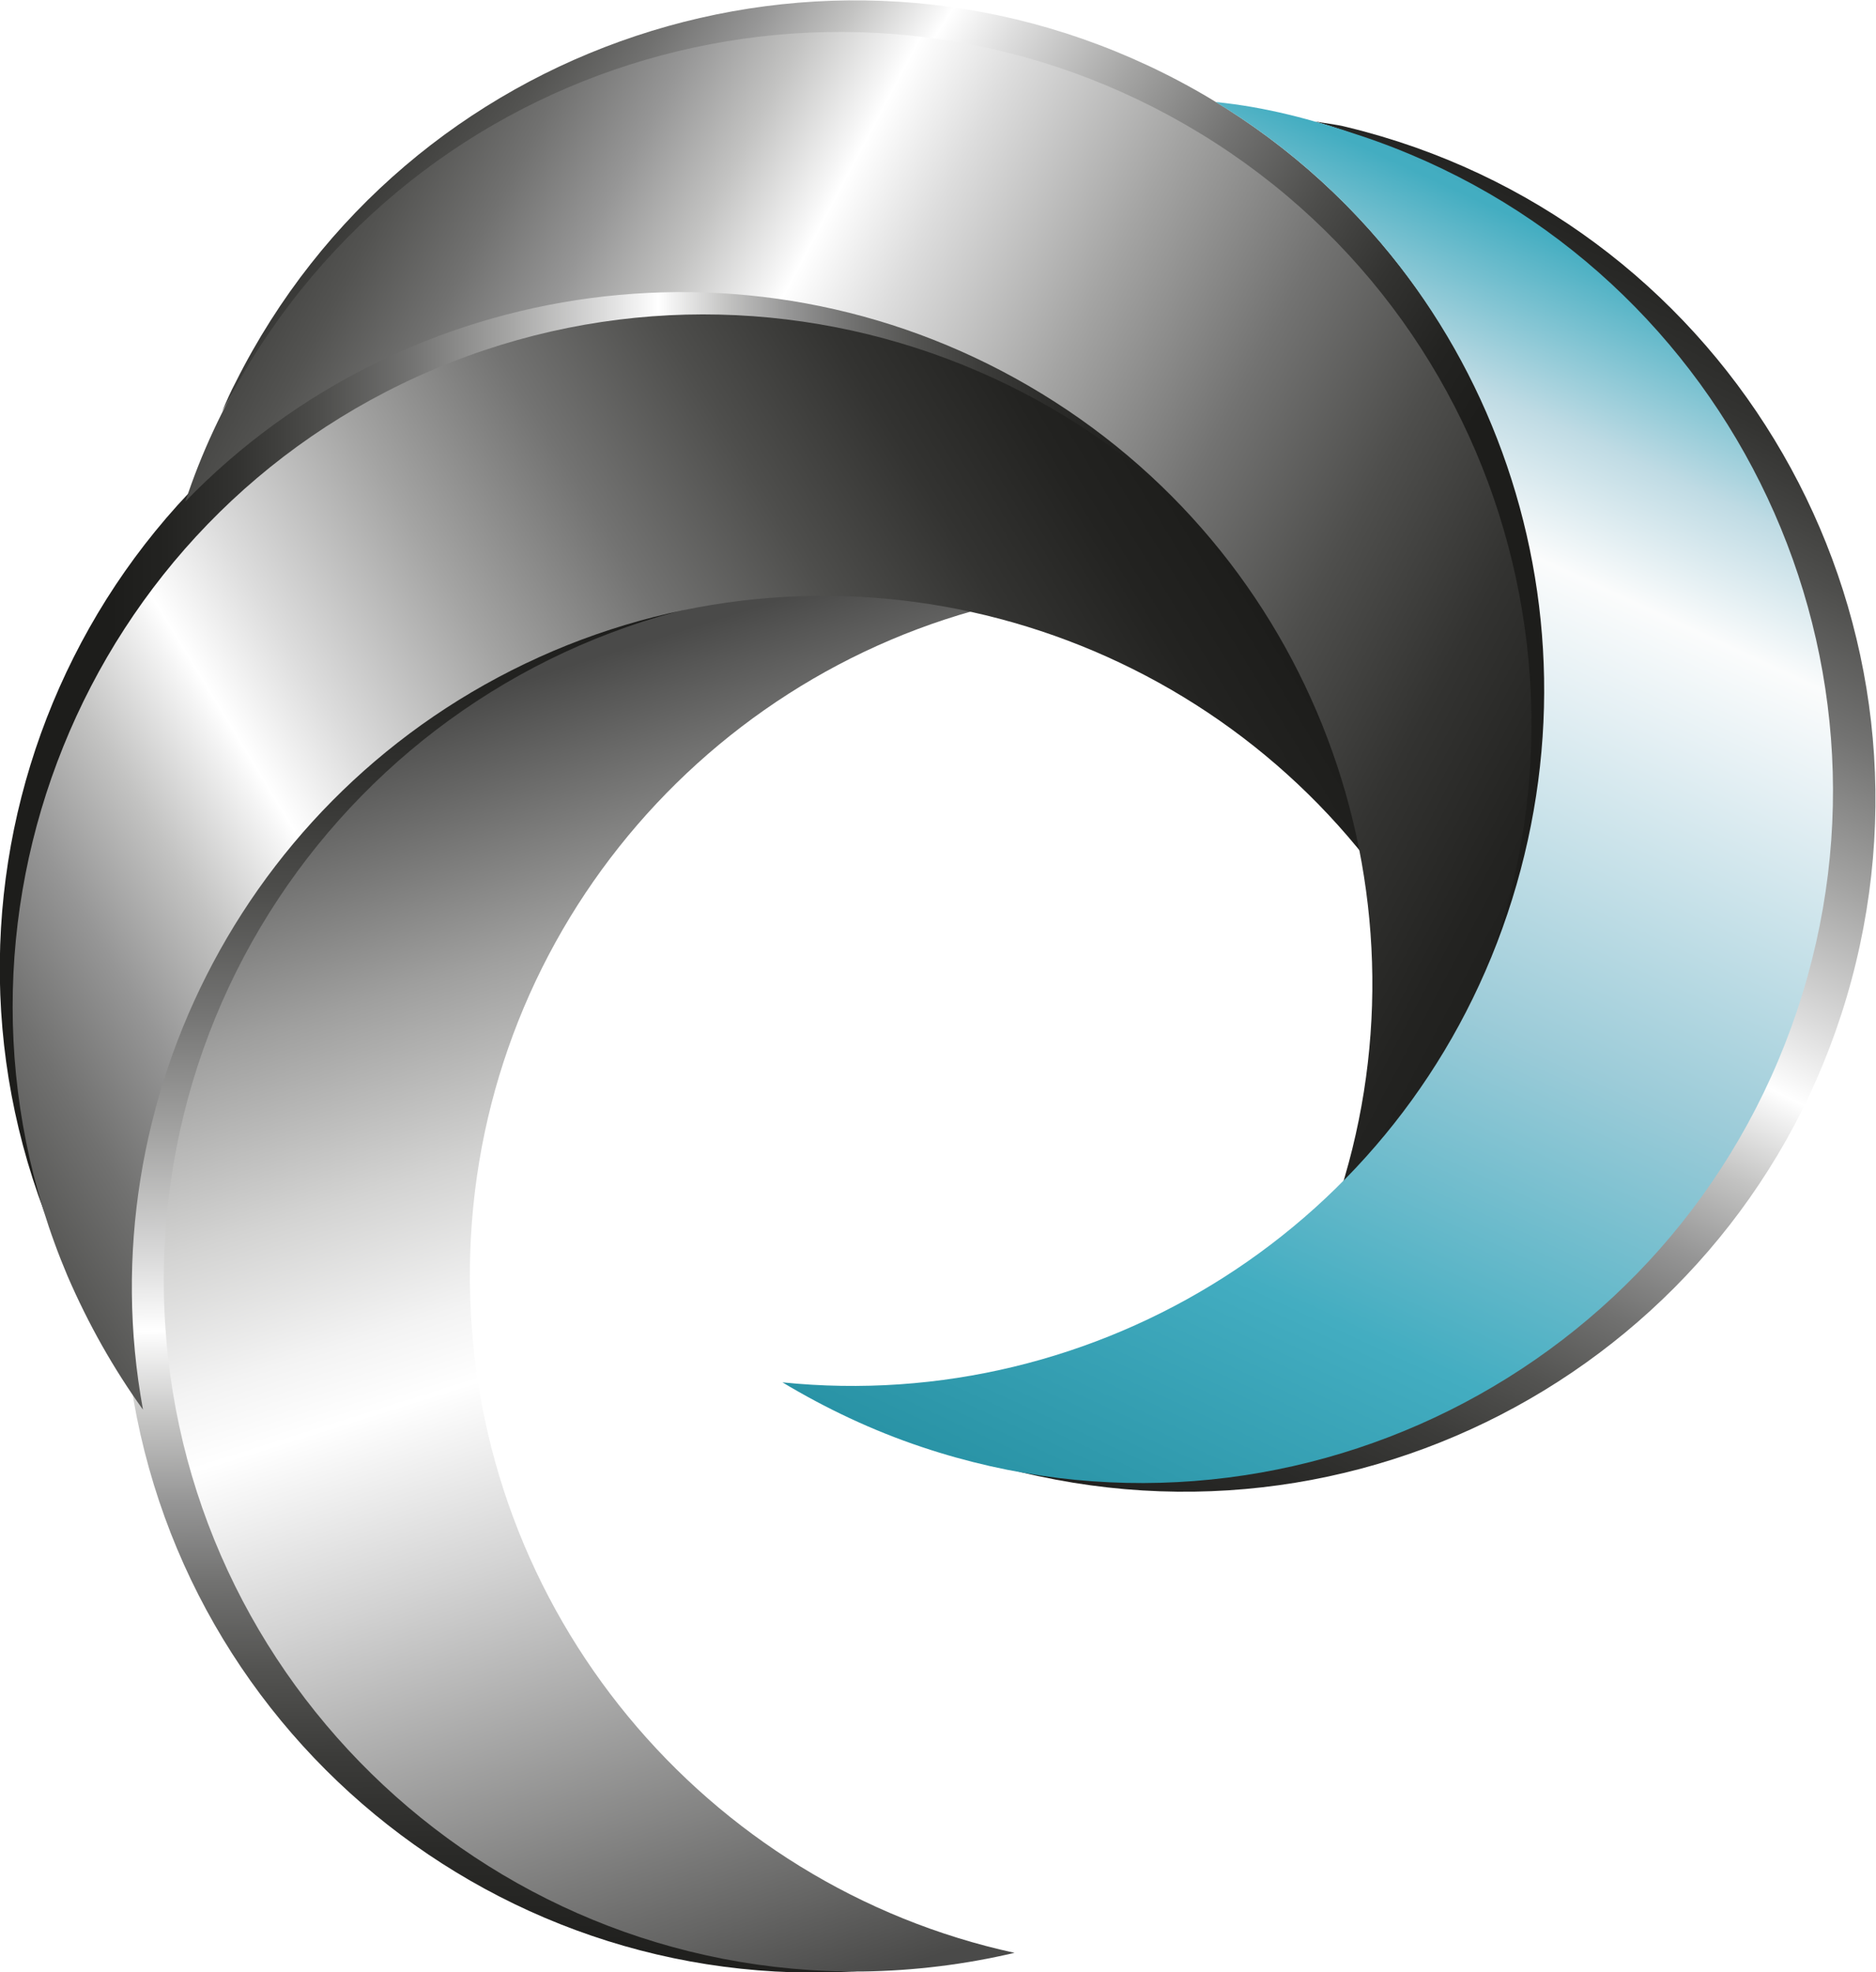
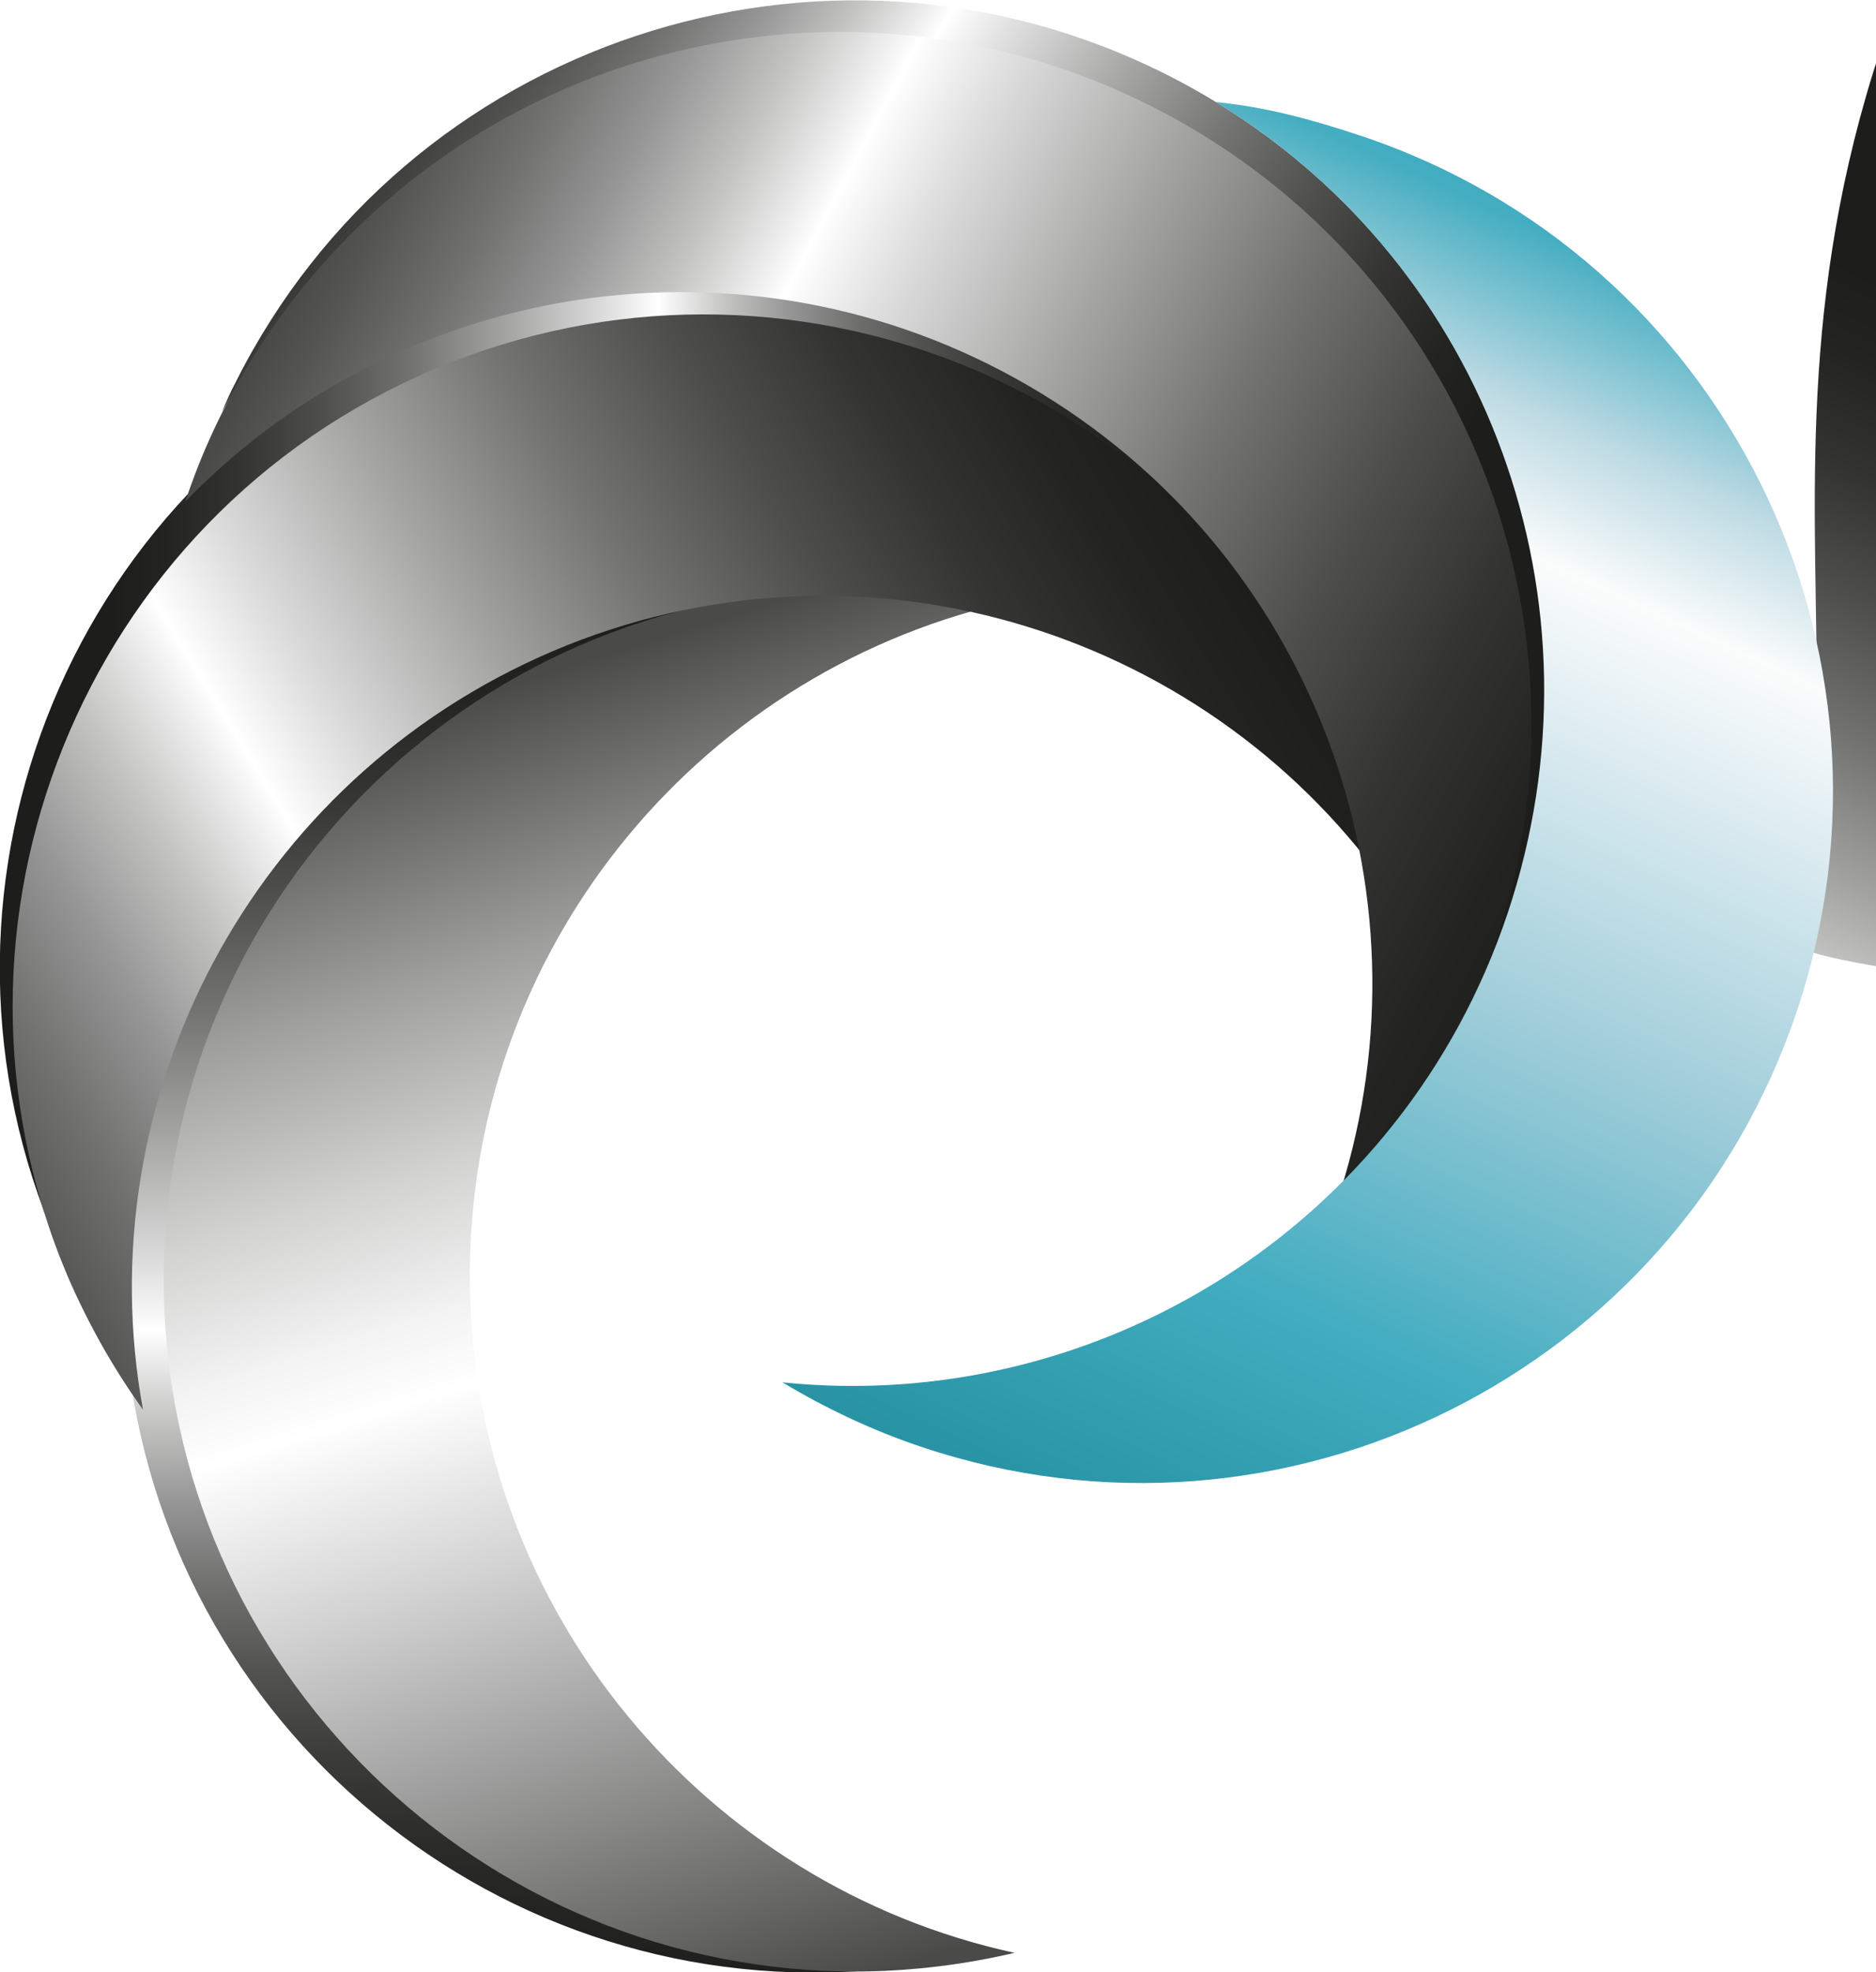
<svg xmlns="http://www.w3.org/2000/svg" xmlns:xlink="http://www.w3.org/1999/xlink" id="Calque_1" x="0px" y="0px" viewBox="0 0 261.1 274.5" style="enable-background:new 0 0 261.1 274.5;" xml:space="preserve">
  <style type="text/css">	.st0{clip-path:url(#SVGID_00000077297551492909605090000000778064554213569696_);}	.st1{filter:url(#Adobe_OpacityMaskFilter);}	.st2{clip-path:url(#SVGID_00000076600300475899918950000014527535339007329719_);}	.st3{clip-path:url(#SVGID_00000019638778985137414840000009312198620783024528_);}			.st4{clip-path:url(#SVGID_00000051352829457216615310000014032719700582394287_);fill:url(#SVGID_00000016760176455089209760000006361529169295061397_);}			.st5{clip-path:url(#SVGID_00000076600300475899918950000014527535339007329719_);mask:url(#XMLID_00000104706386317473017990000013784846323761052326_);fill:url(#XMLID_00000090260400546030732090000016201375647399532208_);}	.st6{fill:url(#XMLID_00000054239698005801473360000001973417833686613670_);}	.st7{clip-path:url(#SVGID_00000065043544403704726020000013992840098043664257_);}	.st8{filter:url(#Adobe_OpacityMaskFilter_00000082343369311279900100000014380546251822989442_);}	.st9{clip-path:url(#SVGID_00000003082309131050234530000015324834329520197808_);}	.st10{clip-path:url(#SVGID_00000005952267453138288530000007119746412155095977_);}			.st11{clip-path:url(#SVGID_00000082328930955440761540000015596413175996360859_);fill:url(#SVGID_00000015340219912556620560000012588888957790797489_);}			.st12{clip-path:url(#SVGID_00000003082309131050234530000015324834329520197808_);mask:url(#XMLID_00000115487734137025245750000006779375433415109792_);fill:url(#XMLID_00000111911604420265665920000002815183385504339123_);}	.st13{fill:url(#XMLID_00000103249594269674272980000001098474688658185896_);}	.st14{clip-path:url(#SVGID_00000010285540371573965510000006191827957148351641_);}	.st15{filter:url(#Adobe_OpacityMaskFilter_00000090288220061818564720000001947953915477615754_);}	.st16{clip-path:url(#SVGID_00000049915875933474590530000001117021197885790602_);}	.st17{clip-path:url(#SVGID_00000117655796183704152730000014348722371835308437_);}			.st18{clip-path:url(#SVGID_00000006696481660996320040000007461902900826282675_);fill:url(#SVGID_00000011002399583238752540000012506345327884423865_);}			.st19{clip-path:url(#SVGID_00000049915875933474590530000001117021197885790602_);mask:url(#XMLID_00000173862601793639861150000018319754642506673082_);fill:url(#XMLID_00000163067210695632415020000007557801911396353427_);}	.st20{fill:url(#XMLID_00000024682406949241993510000004883572881444105899_);}	.st21{clip-path:url(#SVGID_00000143597674171159536160000013752799956529644959_);}	.st22{filter:url(#Adobe_OpacityMaskFilter_00000078753578225662849310000008118113933277495453_);}	.st23{clip-path:url(#SVGID_00000008146300311128972020000009715876160758531727_);}	.st24{clip-path:url(#SVGID_00000154392538683197720790000016684553396194277276_);}			.st25{clip-path:url(#SVGID_00000029745047194417921970000011047517192711447445_);fill:url(#SVGID_00000157266991531920781630000002665516371829669277_);}			.st26{clip-path:url(#SVGID_00000008146300311128972020000009715876160758531727_);mask:url(#XMLID_00000023247909898371430900000013199033054984598662_);fill:url(#XMLID_00000099622641940444899670000011336064724940172712_);}	.st27{fill:url(#XMLID_00000062152056294395613340000010399477573367714731_);}	.st28{clip-path:url(#SVGID_00000043446240788545089170000014400318962306697397_);}	.st29{filter:url(#Adobe_OpacityMaskFilter_00000085963549661694705990000009459094197496191146_);}	.st30{clip-path:url(#SVGID_00000173123393103021557280000016621458657946589347_);}	.st31{clip-path:url(#SVGID_00000057845597001659272460000014329591721576614282_);}			.st32{clip-path:url(#SVGID_00000054963921187146911760000002164426188330209717_);fill:url(#SVGID_00000152262146019150587480000013772149000695833781_);}			.st33{clip-path:url(#SVGID_00000173123393103021557280000016621458657946589347_);mask:url(#XMLID_00000167365563696244016440000006169988509244478115_);fill:url(#XMLID_00000050657757735689475950000011905975877286222722_);}	.st34{fill:url(#XMLID_00000162316002235231234210000005381160652963312051_);}	.st35{clip-path:url(#SVGID_00000164486615855787475710000017340856586025222563_);}	.st36{filter:url(#Adobe_OpacityMaskFilter_00000093170059592774304920000000086572014672581039_);}	.st37{clip-path:url(#SVGID_00000143596346351366349980000000063181031501347998_);}	.st38{clip-path:url(#SVGID_00000045592770354955473040000018081073367699786904_);}			.st39{clip-path:url(#SVGID_00000165232862004004505010000004783324661073503636_);fill:url(#SVGID_00000046304049265626860580000005974050820597642907_);}			.st40{clip-path:url(#SVGID_00000143596346351366349980000000063181031501347998_);mask:url(#XMLID_00000132083139126360391590000002750286660113472944_);fill:url(#XMLID_00000109007831760480637820000001297448381310728844_);}	.st41{fill:url(#XMLID_00000094615322209522138300000006376948162885456001_);}	.st42{clip-path:url(#SVGID_00000044147179738423779890000011919343584999571637_);}	.st43{filter:url(#Adobe_OpacityMaskFilter_00000145033046113037513450000000747044398725229711_);}	.st44{clip-path:url(#SVGID_00000172406119136230645780000017050213208623082656_);}	.st45{clip-path:url(#SVGID_00000074441411121128487720000001967730330907699072_);}			.st46{clip-path:url(#SVGID_00000138562468985144876150000014748483673514129804_);fill:url(#SVGID_00000168115819349910484930000008471028762895852200_);}			.st47{clip-path:url(#SVGID_00000172406119136230645780000017050213208623082656_);mask:url(#XMLID_00000088844416396739422580000005178736158850271656_);fill:url(#XMLID_00000139986898337742627090000004902642509476473007_);}	.st48{fill:url(#XMLID_00000105401280306107839520000005621431895056122541_);}	.st49{clip-path:url(#SVGID_00000017499736748136796980000002480708835258510757_);}	.st50{filter:url(#Adobe_OpacityMaskFilter_00000167379361664458121860000009585247713176553859_);}	.st51{clip-path:url(#SVGID_00000170257973198816088900000001610853594274342294_);}	.st52{clip-path:url(#SVGID_00000123422305323396335410000003937632831127636107_);}			.st53{clip-path:url(#SVGID_00000065760532454250091570000005281732521056583836_);fill:url(#SVGID_00000102530357766312016380000010269342862044354750_);}			.st54{clip-path:url(#SVGID_00000170257973198816088900000001610853594274342294_);mask:url(#XMLID_00000062871539399899537940000006014326866253073311_);fill:url(#XMLID_00000054227058217868836660000012168271259379687859_);}	.st55{fill:url(#XMLID_00000137834570111971435930000001754730736990151587_);}</style>
  <g>
    <g id="XMLID_00000006669110234862798140000018193550181321737864_">
      <g>
        <defs>
          <polygon id="SVGID_1_" points="1,1 2,1 1,2     " />
        </defs>
        <defs>
          <polygon id="SVGID_00000138559014998147197590000012971081034811872183_" points="-1,-1 -2,-1 -1,-2     " />
        </defs>
        <clipPath id="SVGID_00000049904147138384462740000003341520109103252902_">
          <use xlink:href="#SVGID_1_" style="overflow:visible;" />
        </clipPath>
        <clipPath id="SVGID_00000058572437272458275340000008927066299009255064_" style="clip-path:url(#SVGID_00000049904147138384462740000003341520109103252902_);">
          <use xlink:href="#SVGID_00000138559014998147197590000012971081034811872183_" style="overflow:visible;" />
        </clipPath>
        <defs>
          <filter id="Adobe_OpacityMaskFilter" filterUnits="userSpaceOnUse" x="17.1" y="82.2" width="110" height="192.4">									</filter>
        </defs>
        <mask maskUnits="userSpaceOnUse" x="17.1" y="82.2" width="110" height="192.4" id="XMLID_00000067951456820314202780000000182848158285465528_">
          <g class="st1">
            <g>
              <defs>
-                 <polygon id="SVGID_00000142172795921505527780000012008703273424185244_" points="1,1 2,1 1,2        " />
-               </defs>
+                 </defs>
              <defs>
                <polygon id="SVGID_00000090277089872321035980000009665793263942254496_" points="-1,-1 -2,-1 -1,-2        " />
              </defs>
              <clipPath id="SVGID_00000048501434715408379600000011512824963495067288_" style="clip-path:url(#SVGID_00000058572437272458275340000008927066299009255064_);">
                <use xlink:href="#SVGID_00000142172795921505527780000012008703273424185244_" style="overflow:visible;" />
              </clipPath>
              <clipPath id="SVGID_00000067226463053544987790000016986148644543584442_" style="clip-path:url(#SVGID_00000048501434715408379600000011512824963495067288_);">
                <use xlink:href="#SVGID_00000090277089872321035980000009665793263942254496_" style="overflow:visible;" />
              </clipPath>
              <linearGradient id="SVGID_00000071551009428755082110000011320823585968215170_" gradientUnits="userSpaceOnUse" x1="70.823" y1="210.899" x2="72.76" y2="-28.581" gradientTransform="matrix(1 0 0 -1 0 276)">
                <stop offset="8.685680e-02" style="stop-color:#FFFFFF" />
                <stop offset="0.5" style="stop-color:#FFFFFF" />
                <stop offset="0.605" style="stop-color:#F3F3F3" />
                <stop offset="0.753" style="stop-color:#E9E9E9" />
                <stop offset="0.937" style="stop-color:#E6E6E6" />
              </linearGradient>
              <path style="clip-path:url(#SVGID_00000067226463053544987790000016986148644543584442_);fill:url(#SVGID_00000071551009428755082110000011320823585968215170_);" d="       M26.7,186.6c-4.9-51.4,31.5-97.2,82-104.4c-1.5,0.1-3,0.2-4.5,0.3c-52.9,5.1-91.7,52.1-86.6,105s52.1,91.7,105,86.6       c1.5-0.1,3-0.3,4.5-0.5C76.1,276,31.6,238,26.7,186.6z" />
            </g>
          </g>
        </mask>
        <linearGradient id="XMLID_00000168821560192386605440000012904027202156129934_" gradientUnits="userSpaceOnUse" x1="70.823" y1="210.899" x2="72.76" y2="-28.581" gradientTransform="matrix(1 0 0 -1 0 276)">
          <stop offset="8.685680e-02" style="stop-color:#FFFFFF" />
          <stop offset="0.5" style="stop-color:#FFFFFF" />
          <stop offset="0.605" style="stop-color:#F3F3F3" />
          <stop offset="0.753" style="stop-color:#E9E9E9" />
          <stop offset="0.937" style="stop-color:#E6E6E6" />
        </linearGradient>
        <path id="XMLID_00000032612064641345383180000004048868212967986833_" style="clip-path:url(#SVGID_00000058572437272458275340000008927066299009255064_);mask:url(#XMLID_00000067951456820314202780000000182848158285465528_);fill:url(#XMLID_00000168821560192386605440000012904027202156129934_);" d="    M26.7,186.6c-4.9-51.4,31.5-97.2,82-104.4c-1.5,0.1-3,0.2-4.5,0.3c-52.9,5.1-91.7,52.1-86.6,105s52.1,91.7,105,86.6    c1.5-0.1,3-0.3,4.5-0.5C76.1,276,31.6,238,26.7,186.6z" />
      </g>
    </g>
    <linearGradient id="XMLID_00000077317277119740644560000015904132133230608789_" gradientUnits="userSpaceOnUse" x1="70.823" y1="210.899" x2="72.76" y2="-28.581" gradientTransform="matrix(1 0 0 -1 0 276)">
      <stop offset="8.685680e-02" style="stop-color:#1D1D1B" />
      <stop offset="0.129" style="stop-color:#232321" />
      <stop offset="0.184" style="stop-color:#333331" />
      <stop offset="0.246" style="stop-color:#4E4E4C" />
      <stop offset="0.314" style="stop-color:#737372" />
      <stop offset="0.386" style="stop-color:#A4A4A3" />
      <stop offset="0.461" style="stop-color:#DDDDDD" />
      <stop offset="0.5" style="stop-color:#FFFFFF" />
      <stop offset="0.508" style="stop-color:#F5F5F5" />
      <stop offset="0.553" style="stop-color:#C3C3C2" />
      <stop offset="0.599" style="stop-color:#969696" />
      <stop offset="0.647" style="stop-color:#717170" />
      <stop offset="0.697" style="stop-color:#535351" />
      <stop offset="0.749" style="stop-color:#3B3B39" />
      <stop offset="0.803" style="stop-color:#2A2A28" />
      <stop offset="0.863" style="stop-color:#20201E" />
      <stop offset="0.937" style="stop-color:#1D1D1B" />
    </linearGradient>
    <path id="XMLID_460_" style="fill:url(#XMLID_00000077317277119740644560000015904132133230608789_);" d="M26.7,186.6  c-4.9-51.4,31.5-97.2,82-104.4c-1.5,0.1-3,0.2-4.5,0.3c-52.9,5.1-91.7,52.1-86.6,105s52.1,91.7,105,86.6c1.5-0.1,3-0.3,4.5-0.5  C76.1,276,31.6,238,26.7,186.6z" />
    <g id="XMLID_00000006684677830464005590000013178854082409635508_">
      <g>
        <defs>
          <polygon id="SVGID_00000019677875381018768260000017656003177448344972_" points="1,1 2,1 1,2     " />
        </defs>
        <defs>
          <polygon id="SVGID_00000140717000200427329340000016551991840251448993_" points="-1,-1 -2,-1 -1,-2     " />
        </defs>
        <clipPath id="SVGID_00000106149518194306497390000014955290660938370715_">
          <use xlink:href="#SVGID_00000019677875381018768260000017656003177448344972_" style="overflow:visible;" />
        </clipPath>
        <clipPath id="SVGID_00000000938922839454902060000012482762619026384772_" style="clip-path:url(#SVGID_00000106149518194306497390000014955290660938370715_);">
          <use xlink:href="#SVGID_00000140717000200427329340000016551991840251448993_" style="overflow:visible;" />
        </clipPath>
        <defs>
          <filter id="Adobe_OpacityMaskFilter_00000163763289834017546390000013239152505109834376_" filterUnits="userSpaceOnUse" x="22.8" y="81.9" width="118.4" height="192.5">									</filter>
        </defs>
        <mask maskUnits="userSpaceOnUse" x="22.8" y="81.9" width="118.4" height="192.5" id="XMLID_00000163061982277172892190000017911215035628182917_">
          <g style="filter:url(#Adobe_OpacityMaskFilter_00000163763289834017546390000013239152505109834376_);">
            <g>
              <defs>
                <polygon id="SVGID_00000111881387894981133410000013641848380975709370_" points="1,1 2,1 1,2        " />
              </defs>
              <defs>
                <polygon id="SVGID_00000118354676739231684250000007954025840603700401_" points="-1,-1 -2,-1 -1,-2        " />
              </defs>
              <clipPath id="SVGID_00000078737111142788322500000016666440525000418229_" style="clip-path:url(#SVGID_00000000938922839454902060000012482762619026384772_);">
                <use xlink:href="#SVGID_00000111881387894981133410000013641848380975709370_" style="overflow:visible;" />
              </clipPath>
              <clipPath id="SVGID_00000147939599620092974660000011175309206877415820_" style="clip-path:url(#SVGID_00000078737111142788322500000016666440525000418229_);">
                <use xlink:href="#SVGID_00000118354676739231684250000007954025840603700401_" style="overflow:visible;" />
              </clipPath>
              <linearGradient id="SVGID_00000017496087771052477870000016498856479909928101_" gradientUnits="userSpaceOnUse" x1="62.232" y1="197.283" x2="128.125" y2="-11.609" gradientTransform="matrix(1 0 0 -1 0 276)">
                <stop offset="8.374380e-02" style="stop-color:#FFFFFF" />
                <stop offset="0.5" style="stop-color:#FFFFFF" />
                <stop offset="0.936" style="stop-color:#E6E6E6" />
              </linearGradient>
              <path style="clip-path:url(#SVGID_00000147939599620092974660000011175309206877415820_);fill:url(#SVGID_00000017496087771052477870000016498856479909928101_);" d="       M65.4,178.6c-0.5-45.9,31.2-84.5,74-94.6c-6.9-1.5-14-2.2-21.3-2.1c-53.2,0.5-95.8,44.1-95.3,97.2s44.1,95.8,97.2,95.3       c7.3-0.1,14.4-1,21.2-2.6C98.4,262.5,65.9,224.5,65.4,178.6z" />
            </g>
          </g>
        </mask>
        <linearGradient id="XMLID_00000067212453618509409480000011164889416255320449_" gradientUnits="userSpaceOnUse" x1="62.232" y1="197.283" x2="128.125" y2="-11.609" gradientTransform="matrix(1 0 0 -1 0 276)">
          <stop offset="8.374380e-02" style="stop-color:#FFFFFF" />
          <stop offset="0.5" style="stop-color:#FFFFFF" />
          <stop offset="0.936" style="stop-color:#E6E6E6" />
        </linearGradient>
        <path id="XMLID_00000172414401570871404710000005197185989916586940_" style="clip-path:url(#SVGID_00000000938922839454902060000012482762619026384772_);mask:url(#XMLID_00000163061982277172892190000017911215035628182917_);fill:url(#XMLID_00000067212453618509409480000011164889416255320449_);" d="    M65.4,178.6c-0.5-45.9,31.2-84.5,74-94.6c-6.9-1.5-14-2.2-21.3-2.1c-53.2,0.5-95.8,44.1-95.3,97.2s44.1,95.8,97.2,95.3    c7.3-0.1,14.4-1,21.2-2.6C98.4,262.5,65.9,224.5,65.4,178.6z" />
      </g>
    </g>
    <linearGradient id="XMLID_00000043423106116547163210000001697329567319630012_" gradientUnits="userSpaceOnUse" x1="62.232" y1="197.283" x2="128.125" y2="-11.609" gradientTransform="matrix(1 0 0 -1 0 276)">
      <stop offset="8.374380e-02" style="stop-color:#4A4A49" />
      <stop offset="0.108" style="stop-color:#575756" />
      <stop offset="0.248" style="stop-color:#9F9F9E" />
      <stop offset="0.365" style="stop-color:#D3D3D2" />
      <stop offset="0.452" style="stop-color:#F3F3F3" />
      <stop offset="0.5" style="stop-color:#FFFFFF" />
      <stop offset="0.616" style="stop-color:#D3D3D3" />
      <stop offset="0.876" style="stop-color:#656564" />
      <stop offset="0.936" style="stop-color:#4A4A49" />
    </linearGradient>
    <path id="XMLID_456_" style="fill:url(#XMLID_00000043423106116547163210000001697329567319630012_);" d="M65.4,178.6  c-0.5-45.9,31.2-84.5,74-94.6c-6.9-1.5-14-2.2-21.3-2.1c-53.2,0.5-95.8,44.1-95.3,97.2s44.1,95.8,97.2,95.3  c7.3-0.1,14.4-1,21.2-2.6C98.4,262.5,65.9,224.5,65.4,178.6z" />
    <g id="XMLID_00000138562316207825333690000001780785644808401037_">
      <g>
        <defs>
          <polygon id="SVGID_00000142141361857034395130000003942872767542897552_" points="1,1 2,1 1,2     " />
        </defs>
        <defs>
          <polygon id="SVGID_00000000936271087868352970000001002154790880201659_" points="-1,-1 -2,-1 -1,-2     " />
        </defs>
        <clipPath id="SVGID_00000143616912235537274600000000181696877101881526_">
          <use xlink:href="#SVGID_00000142141361857034395130000003942872767542897552_" style="overflow:visible;" />
        </clipPath>
        <clipPath id="SVGID_00000131331987303976255750000010883300531686711952_" style="clip-path:url(#SVGID_00000143616912235537274600000000181696877101881526_);">
          <use xlink:href="#SVGID_00000000936271087868352970000001002154790880201659_" style="overflow:visible;" />
        </clipPath>
        <defs>
          <filter id="Adobe_OpacityMaskFilter_00000071553240781218924580000006806508567219759511_" filterUnits="userSpaceOnUse" x="0" y="38.5" width="183.3" height="145.2">									</filter>
        </defs>
        <mask maskUnits="userSpaceOnUse" x="0" y="38.5" width="183.3" height="145.2" id="XMLID_00000116194611383950686800000012601474509115927470_">
          <g style="filter:url(#Adobe_OpacityMaskFilter_00000071553240781218924580000006806508567219759511_);">
            <g>
              <defs>
                <polygon id="SVGID_00000034770202453418342210000005378012825103724938_" points="1,1 2,1 1,2        " />
              </defs>
              <defs>
                <polygon id="SVGID_00000077323695831102511420000014705172069706775700_" points="-1,-1 -2,-1 -1,-2        " />
              </defs>
              <clipPath id="SVGID_00000005946642335331316740000015545891696625353127_" style="clip-path:url(#SVGID_00000131331987303976255750000010883300531686711952_);">
                <use xlink:href="#SVGID_00000034770202453418342210000005378012825103724938_" style="overflow:visible;" />
              </clipPath>
              <clipPath id="SVGID_00000074427411532576446960000013264231472100651402_" style="clip-path:url(#SVGID_00000005946642335331316740000015545891696625353127_);">
                <use xlink:href="#SVGID_00000077323695831102511420000014705172069706775700_" style="overflow:visible;" />
              </clipPath>
              <linearGradient id="SVGID_00000072269198731823016240000009942495427102476734_" gradientUnits="userSpaceOnUse" x1="-2.788591e-02" y1="164.914" x2="183.3" y2="164.914" gradientTransform="matrix(1 0 0 -1 0 276)">
                <stop offset="8.374380e-02" style="stop-color:#FFFFFF" />
                <stop offset="0.5" style="stop-color:#FFFFFF" />
                <stop offset="0.604" style="stop-color:#F3F3F3" />
                <stop offset="0.752" style="stop-color:#E9E9E9" />
                <stop offset="0.936" style="stop-color:#E6E6E6" />
              </linearGradient>
              <path style="clip-path:url(#SVGID_00000074427411532576446960000013264231472100651402_);fill:url(#SVGID_00000072269198731823016240000009942495427102476734_);" d="       M55.5,57.7c45.6-24.2,101.8-8,127.8,36c-0.6-1.3-1.3-2.7-2-4c-24.9-47-83.1-64.9-130.1-40s-64.9,83.1-40,130.1       c0.7,1.3,1.4,2.6,2.2,3.9C-8.3,137.5,9.9,81.9,55.5,57.7z" />
            </g>
          </g>
        </mask>
        <linearGradient id="XMLID_00000163045840771770157480000006425653668520649859_" gradientUnits="userSpaceOnUse" x1="-2.788591e-02" y1="164.914" x2="183.3" y2="164.914" gradientTransform="matrix(1 0 0 -1 0 276)">
          <stop offset="8.374380e-02" style="stop-color:#FFFFFF" />
          <stop offset="0.5" style="stop-color:#FFFFFF" />
          <stop offset="0.604" style="stop-color:#F3F3F3" />
          <stop offset="0.752" style="stop-color:#E9E9E9" />
          <stop offset="0.936" style="stop-color:#E6E6E6" />
        </linearGradient>
        <path id="XMLID_00000132071847655935480220000003530275738173506199_" style="clip-path:url(#SVGID_00000131331987303976255750000010883300531686711952_);mask:url(#XMLID_00000116194611383950686800000012601474509115927470_);fill:url(#XMLID_00000163045840771770157480000006425653668520649859_);" d="    M55.5,57.7c45.6-24.2,101.8-8,127.8,36c-0.6-1.3-1.3-2.7-2-4c-24.9-47-83.1-64.9-130.1-40s-64.9,83.1-40,130.1    c0.7,1.3,1.4,2.6,2.2,3.9C-8.3,137.5,9.9,81.9,55.5,57.7z" />
      </g>
    </g>
    <linearGradient id="XMLID_00000183247858786348087820000007688188190459509913_" gradientUnits="userSpaceOnUse" x1="-2.788591e-02" y1="164.914" x2="183.3" y2="164.914" gradientTransform="matrix(1 0 0 -1 0 276)">
      <stop offset="8.374380e-02" style="stop-color:#1D1D1B" />
      <stop offset="0.126" style="stop-color:#232321" />
      <stop offset="0.182" style="stop-color:#333331" />
      <stop offset="0.244" style="stop-color:#4E4E4C" />
      <stop offset="0.313" style="stop-color:#737372" />
      <stop offset="0.385" style="stop-color:#A4A4A3" />
      <stop offset="0.46" style="stop-color:#DDDDDD" />
      <stop offset="0.5" style="stop-color:#FFFFFF" />
      <stop offset="0.508" style="stop-color:#F5F5F5" />
      <stop offset="0.552" style="stop-color:#C3C3C2" />
      <stop offset="0.599" style="stop-color:#969696" />
      <stop offset="0.647" style="stop-color:#717170" />
      <stop offset="0.696" style="stop-color:#535351" />
      <stop offset="0.748" style="stop-color:#3B3B39" />
      <stop offset="0.802" style="stop-color:#2A2A28" />
      <stop offset="0.862" style="stop-color:#20201E" />
      <stop offset="0.936" style="stop-color:#1D1D1B" />
    </linearGradient>
    <path id="XMLID_452_" style="fill:url(#XMLID_00000183247858786348087820000007688188190459509913_);" d="M55.5,57.7  c45.6-24.2,101.8-8,127.8,36c-0.6-1.3-1.3-2.7-2-4c-24.9-47-83.1-64.9-130.1-40s-64.9,83.1-40,130.1c0.7,1.3,1.4,2.6,2.2,3.9  C-8.3,137.5,9.9,81.9,55.5,57.7z" />
    <g id="XMLID_00000012454692970627776700000004920694392488963491_">
      <g>
        <defs>
          <polygon id="SVGID_00000139264026523887629390000014104927852255039375_" points="1,1 2,1 1,2     " />
        </defs>
        <defs>
          <polygon id="SVGID_00000106134393965079157030000013979482649322968971_" points="-1,-1 -2,-1 -1,-2     " />
        </defs>
        <clipPath id="SVGID_00000076565482458946475330000009038872666075139761_">
          <use xlink:href="#SVGID_00000139264026523887629390000014104927852255039375_" style="overflow:visible;" />
        </clipPath>
        <clipPath id="SVGID_00000036224983348298893280000006795129031931920529_" style="clip-path:url(#SVGID_00000076565482458946475330000009038872666075139761_);">
          <use xlink:href="#SVGID_00000106134393965079157030000013979482649322968971_" style="overflow:visible;" />
        </clipPath>
        <defs>
          <filter id="Adobe_OpacityMaskFilter_00000127739764974261982640000006105180890724688295_" filterUnits="userSpaceOnUse" x="1.8" y="43.8" width="190.9" height="152.4">									</filter>
        </defs>
        <mask maskUnits="userSpaceOnUse" x="1.8" y="43.8" width="190.9" height="152.4" id="XMLID_00000095325826044846283590000010430605569871076527_">
          <g style="filter:url(#Adobe_OpacityMaskFilter_00000127739764974261982640000006105180890724688295_);">
            <g>
              <defs>
                <polygon id="SVGID_00000151534794604720584900000016520330098937566082_" points="1,1 2,1 1,2        " />
              </defs>
              <defs>
                <polygon id="SVGID_00000102520079205665298420000008657136795390648716_" points="-1,-1 -2,-1 -1,-2        " />
              </defs>
              <clipPath id="SVGID_00000028320238545061379170000005196153836393955737_" style="clip-path:url(#SVGID_00000036224983348298893280000006795129031931920529_);">
                <use xlink:href="#SVGID_00000151534794604720584900000016520330098937566082_" style="overflow:visible;" />
              </clipPath>
              <clipPath id="SVGID_00000052099509686380279180000014125952859803773835_" style="clip-path:url(#SVGID_00000028320238545061379170000005196153836393955737_);">
                <use xlink:href="#SVGID_00000102520079205665298420000008657136795390648716_" style="overflow:visible;" />
              </clipPath>
              <linearGradient id="SVGID_00000065766143524030004730000003760117999160706491_" gradientUnits="userSpaceOnUse" x1="185.511" y1="225.317" x2="-83.189" y2="61.881" gradientTransform="matrix(1 0 0 -1 0 276)">
                <stop offset="8.374380e-02" style="stop-color:#FFFFFF" />
                <stop offset="0.5" style="stop-color:#FFFFFF" />
                <stop offset="0.604" style="stop-color:#F3F3F3" />
                <stop offset="0.752" style="stop-color:#E9E9E9" />
                <stop offset="0.936" style="stop-color:#E6E6E6" />
              </linearGradient>
              <path style="clip-path:url(#SVGID_00000052099509686380279180000014125952859803773835_);fill:url(#SVGID_00000065766143524030004730000003760117999160706491_);" d="       M77,90.6c42.2-17.9,90-3.4,115.7,32.3c-1.3-6.9-3.3-13.8-6.1-20.5c-20.8-48.9-77.3-71.7-126.2-51s-71.7,77.3-51,126.2       c2.9,6.7,6.4,12.9,10.5,18.6C12,153.1,34.8,108.6,77,90.6z" />
            </g>
          </g>
        </mask>
        <linearGradient id="XMLID_00000042704898287352659150000014174447458222756994_" gradientUnits="userSpaceOnUse" x1="185.511" y1="225.317" x2="-83.189" y2="61.881" gradientTransform="matrix(1 0 0 -1 0 276)">
          <stop offset="8.374380e-02" style="stop-color:#FFFFFF" />
          <stop offset="0.5" style="stop-color:#FFFFFF" />
          <stop offset="0.604" style="stop-color:#F3F3F3" />
          <stop offset="0.752" style="stop-color:#E9E9E9" />
          <stop offset="0.936" style="stop-color:#E6E6E6" />
        </linearGradient>
        <path id="XMLID_00000047034689729603421900000010264277674008932766_" style="clip-path:url(#SVGID_00000036224983348298893280000006795129031931920529_);mask:url(#XMLID_00000095325826044846283590000010430605569871076527_);fill:url(#XMLID_00000042704898287352659150000014174447458222756994_);" d="    M77,90.6c42.2-17.9,90-3.4,115.7,32.3c-1.3-6.9-3.3-13.8-6.1-20.5c-20.8-48.9-77.3-71.7-126.2-51s-71.7,77.3-51,126.2    c2.9,6.7,6.4,12.9,10.5,18.6C12,153.1,34.8,108.6,77,90.6z" />
      </g>
    </g>
    <linearGradient id="XMLID_00000168119334932635367560000006907698279200868527_" gradientUnits="userSpaceOnUse" x1="185.511" y1="225.317" x2="-83.189" y2="61.881" gradientTransform="matrix(1 0 0 -1 0 276)">
      <stop offset="8.374380e-02" style="stop-color:#1D1D1B" />
      <stop offset="0.126" style="stop-color:#232321" />
      <stop offset="0.182" style="stop-color:#333331" />
      <stop offset="0.244" style="stop-color:#4E4E4C" />
      <stop offset="0.313" style="stop-color:#737372" />
      <stop offset="0.385" style="stop-color:#A4A4A3" />
      <stop offset="0.46" style="stop-color:#DDDDDD" />
      <stop offset="0.5" style="stop-color:#FFFFFF" />
      <stop offset="0.508" style="stop-color:#F5F5F5" />
      <stop offset="0.552" style="stop-color:#C3C3C2" />
      <stop offset="0.599" style="stop-color:#969696" />
      <stop offset="0.647" style="stop-color:#717170" />
      <stop offset="0.696" style="stop-color:#535351" />
      <stop offset="0.748" style="stop-color:#3B3B39" />
      <stop offset="0.802" style="stop-color:#2A2A28" />
      <stop offset="0.862" style="stop-color:#20201E" />
      <stop offset="0.936" style="stop-color:#1D1D1B" />
    </linearGradient>
    <path id="XMLID_448_" style="fill:url(#XMLID_00000168119334932635367560000006907698279200868527_);" d="M77,90.6  c42.2-17.9,90-3.4,115.7,32.3c-1.3-6.9-3.3-13.8-6.1-20.5c-20.8-48.9-77.3-71.7-126.2-51s-71.7,77.3-51,126.2  c2.9,6.7,6.4,12.9,10.5,18.6C12,153.1,34.8,108.6,77,90.6z" />
    <g id="XMLID_00000079469467038971757260000007041265187350995883_">
      <g>
        <defs>
-           <polygon id="SVGID_00000093175003116987869070000013618545273225522366_" points="1,1 2,1 1,2     " />
-         </defs>
+           </defs>
        <defs>
          <polygon id="SVGID_00000092450470298965070910000014943089240142539940_" points="-1,-1 -2,-1 -1,-2     " />
        </defs>
        <clipPath id="SVGID_00000168828482319674896780000005341699972488983195_">
          <use xlink:href="#SVGID_00000093175003116987869070000013618545273225522366_" style="overflow:visible;" />
        </clipPath>
        <clipPath id="SVGID_00000049194809897986117870000003481304520535400603_" style="clip-path:url(#SVGID_00000168828482319674896780000005341699972488983195_);">
          <use xlink:href="#SVGID_00000092450470298965070910000014943089240142539940_" style="overflow:visible;" />
        </clipPath>
        <defs>
          <filter id="Adobe_OpacityMaskFilter_00000147195107548289945590000007145338395726969514_" filterUnits="userSpaceOnUse" x="30.9" y="0" width="184.3" height="143.3">									</filter>
        </defs>
        <mask maskUnits="userSpaceOnUse" x="30.9" y="0" width="184.3" height="143.3" id="XMLID_00000140727262176518487320000014822686819342980543_">
          <g style="filter:url(#Adobe_OpacityMaskFilter_00000147195107548289945590000007145338395726969514_);">
            <g>
              <defs>
                <polygon id="SVGID_00000093158275006492093810000003631966402964625075_" points="1,1 2,1 1,2        " />
              </defs>
              <defs>
                <polygon id="SVGID_00000082361649410802743250000008531539050047261107_" points="-1,-1 -2,-1 -1,-2        " />
              </defs>
              <clipPath id="SVGID_00000154394870441385156540000005628193487180225462_" style="clip-path:url(#SVGID_00000049194809897986117870000003481304520535400603_);">
                <use xlink:href="#SVGID_00000093158275006492093810000003631966402964625075_" style="overflow:visible;" />
              </clipPath>
              <clipPath id="SVGID_00000044162974487248202800000011088599962248590233_" style="clip-path:url(#SVGID_00000154394870441385156540000005628193487180225462_);">
                <use xlink:href="#SVGID_00000082361649410802743250000008531539050047261107_" style="overflow:visible;" />
              </clipPath>
              <linearGradient id="SVGID_00000158730224829613683720000006599513618439635596_" gradientUnits="userSpaceOnUse" x1="200.72" y1="175.644" x2="14.145" y2="295.427" gradientTransform="matrix(1 0 0 -1 0 276)">
                <stop offset="8.374380e-02" style="stop-color:#FFFFFF" />
                <stop offset="0.5" style="stop-color:#FFFFFF" />
                <stop offset="0.604" style="stop-color:#F3F3F3" />
                <stop offset="0.752" style="stop-color:#E9E9E9" />
                <stop offset="0.936" style="stop-color:#E6E6E6" />
              </linearGradient>
              <path style="clip-path:url(#SVGID_00000044162974487248202800000011088599962248590233_);fill:url(#SVGID_00000158730224829613683720000006599513618439635596_);" d="       M157.9,18.3c46.2,23.1,65.7,78.3,45,125c0.7-1.3,1.4-2.6,2.1-4c23.8-47.5,4.5-105.4-43-129.1S56.6,5.7,32.8,53.2       c-0.7,1.3-1.3,2.7-1.9,4.1C55.9,12.7,111.7-4.8,157.9,18.3z" />
            </g>
          </g>
        </mask>
        <linearGradient id="XMLID_00000128459223281534851180000012709971010794764709_" gradientUnits="userSpaceOnUse" x1="200.72" y1="175.644" x2="14.145" y2="295.427" gradientTransform="matrix(1 0 0 -1 0 276)">
          <stop offset="8.374380e-02" style="stop-color:#FFFFFF" />
          <stop offset="0.5" style="stop-color:#FFFFFF" />
          <stop offset="0.604" style="stop-color:#F3F3F3" />
          <stop offset="0.752" style="stop-color:#E9E9E9" />
          <stop offset="0.936" style="stop-color:#E6E6E6" />
        </linearGradient>
        <path id="XMLID_00000039816075411332970860000004216621446865139646_" style="clip-path:url(#SVGID_00000049194809897986117870000003481304520535400603_);mask:url(#XMLID_00000140727262176518487320000014822686819342980543_);fill:url(#XMLID_00000128459223281534851180000012709971010794764709_);" d="    M157.9,18.3c46.2,23.1,65.7,78.3,45,125c0.7-1.3,1.4-2.6,2.1-4c23.8-47.5,4.5-105.4-43-129.1S56.6,5.7,32.8,53.2    c-0.7,1.3-1.3,2.7-1.9,4.1C55.9,12.7,111.7-4.8,157.9,18.3z" />
      </g>
    </g>
    <linearGradient id="XMLID_00000125603221838213559380000000377040129529281433_" gradientUnits="userSpaceOnUse" x1="200.72" y1="175.644" x2="14.145" y2="295.427" gradientTransform="matrix(1 0 0 -1 0 276)">
      <stop offset="8.374380e-02" style="stop-color:#1D1D1B" />
      <stop offset="0.126" style="stop-color:#232321" />
      <stop offset="0.182" style="stop-color:#333331" />
      <stop offset="0.244" style="stop-color:#4E4E4C" />
      <stop offset="0.313" style="stop-color:#737372" />
      <stop offset="0.385" style="stop-color:#A4A4A3" />
      <stop offset="0.46" style="stop-color:#DDDDDD" />
      <stop offset="0.5" style="stop-color:#FFFFFF" />
      <stop offset="0.508" style="stop-color:#F5F5F5" />
      <stop offset="0.552" style="stop-color:#C3C3C2" />
      <stop offset="0.599" style="stop-color:#969696" />
      <stop offset="0.647" style="stop-color:#717170" />
      <stop offset="0.696" style="stop-color:#535351" />
      <stop offset="0.748" style="stop-color:#3B3B39" />
      <stop offset="0.802" style="stop-color:#2A2A28" />
      <stop offset="0.862" style="stop-color:#20201E" />
      <stop offset="0.936" style="stop-color:#1D1D1B" />
    </linearGradient>
    <path id="XMLID_444_" style="fill:url(#XMLID_00000125603221838213559380000000377040129529281433_);" d="M157.9,18.3  c46.2,23.1,65.7,78.3,45,125c0.7-1.3,1.4-2.6,2.1-4c23.8-47.5,4.5-105.4-43-129.1S56.6,5.7,32.8,53.2c-0.7,1.3-1.3,2.7-1.9,4.1  C55.9,12.7,111.7-4.8,157.9,18.3z" />
    <g id="XMLID_00000066515851163644746960000016748443989736681901_">
      <g>
        <defs>
-           <polygon id="SVGID_00000068636619149344814210000013884455869850178187_" points="1,1 2,1 1,2     " />
-         </defs>
+           </defs>
        <defs>
          <polygon id="SVGID_00000142169116800176664120000006532435187692887704_" points="-1,-1 -2,-1 -1,-2     " />
        </defs>
        <clipPath id="SVGID_00000097469165735944311630000000396828189020949385_">
          <use xlink:href="#SVGID_00000068636619149344814210000013884455869850178187_" style="overflow:visible;" />
        </clipPath>
        <clipPath id="SVGID_00000071561967137318640660000003798231206749595779_" style="clip-path:url(#SVGID_00000097469165735944311630000000396828189020949385_);">
          <use xlink:href="#SVGID_00000142169116800176664120000006532435187692887704_" style="overflow:visible;" />
        </clipPath>
        <defs>
          <filter id="Adobe_OpacityMaskFilter_00000067201094167644807360000007808070773761089453_" filterUnits="userSpaceOnUse" x="25.8" y="4.4" width="187.3" height="163.4">									</filter>
        </defs>
        <mask maskUnits="userSpaceOnUse" x="25.8" y="4.4" width="187.3" height="163.4" id="XMLID_00000073682346796801099550000012933550194709900421_">
          <g style="filter:url(#Adobe_OpacityMaskFilter_00000067201094167644807360000007808070773761089453_);">
            <g>
              <defs>
                <polygon id="SVGID_00000057865601606847483120000007370728544915085498_" points="1,1 2,1 1,2        " />
              </defs>
              <defs>
                <polygon id="SVGID_00000173127548330627804020000008730379601521561513_" points="-1,-1 -2,-1 -1,-2        " />
              </defs>
              <clipPath id="SVGID_00000114772995350624115620000000777980660927726483_" style="clip-path:url(#SVGID_00000071561967137318640660000003798231206749595779_);">
                <use xlink:href="#SVGID_00000057865601606847483120000007370728544915085498_" style="overflow:visible;" />
              </clipPath>
              <clipPath id="SVGID_00000074437059838397914710000014075301554002194878_" style="clip-path:url(#SVGID_00000114772995350624115620000000777980660927726483_);">
                <use xlink:href="#SVGID_00000173127548330627804020000008730379601521561513_" style="overflow:visible;" />
              </clipPath>
              <linearGradient id="SVGID_00000150799796444234425070000003249027065211599767_" gradientUnits="userSpaceOnUse" x1="226.016" y1="156.647" x2="-21.355" y2="287.808" gradientTransform="matrix(1 0 0 -1 0 276)">
                <stop offset="3.996950e-03" style="stop-color:#FFFFFF" />
                <stop offset="0.5" style="stop-color:#FFFFFF" />
                <stop offset="0.604" style="stop-color:#F3F3F3" />
                <stop offset="0.752" style="stop-color:#E9E9E9" />
                <stop offset="0.936" style="stop-color:#E6E6E6" />
              </linearGradient>
              <path style="clip-path:url(#SVGID_00000074437059838397914710000014075301554002194878_);fill:url(#SVGID_00000150799796444234425070000003249027065211599767_);" d="       M145,54.8c39.1,23.9,55.1,71.3,40.9,113c4.9-5,9.3-10.7,13.1-16.9c27.7-45.3,13.5-104.6-31.9-132.3S62.6,5.1,34.8,50.4       c-3.8,6.3-6.8,12.7-9,19.4C56.4,38.2,105.9,30.9,145,54.8z" />
            </g>
          </g>
        </mask>
        <linearGradient id="XMLID_00000030470007129121997350000001055739646938182294_" gradientUnits="userSpaceOnUse" x1="226.016" y1="156.647" x2="-21.355" y2="287.808" gradientTransform="matrix(1 0 0 -1 0 276)">
          <stop offset="3.996950e-03" style="stop-color:#FFFFFF" />
          <stop offset="0.5" style="stop-color:#FFFFFF" />
          <stop offset="0.604" style="stop-color:#F3F3F3" />
          <stop offset="0.752" style="stop-color:#E9E9E9" />
          <stop offset="0.936" style="stop-color:#E6E6E6" />
        </linearGradient>
        <path id="XMLID_00000141446387582880527410000013641271937192585377_" style="clip-path:url(#SVGID_00000071561967137318640660000003798231206749595779_);mask:url(#XMLID_00000073682346796801099550000012933550194709900421_);fill:url(#XMLID_00000030470007129121997350000001055739646938182294_);" d="    M145,54.8c39.1,23.9,55.1,71.3,40.9,113c4.9-5,9.3-10.7,13.1-16.9c27.7-45.3,13.5-104.6-31.9-132.3S62.6,5.1,34.8,50.4    c-3.8,6.3-6.8,12.7-9,19.4C56.4,38.2,105.9,30.9,145,54.8z" />
      </g>
    </g>
    <linearGradient id="XMLID_00000070806116726489886570000012783386834730775726_" gradientUnits="userSpaceOnUse" x1="226.016" y1="156.647" x2="-21.355" y2="287.808" gradientTransform="matrix(1 0 0 -1 0 276)">
      <stop offset="3.996950e-03" style="stop-color:#1D1D1B" />
      <stop offset="5.452895e-02" style="stop-color:#232321" />
      <stop offset="0.121" style="stop-color:#333331" />
      <stop offset="0.196" style="stop-color:#4E4E4C" />
      <stop offset="0.277" style="stop-color:#737372" />
      <stop offset="0.363" style="stop-color:#A4A4A3" />
      <stop offset="0.453" style="stop-color:#DDDDDD" />
      <stop offset="0.5" style="stop-color:#FFFFFF" />
      <stop offset="0.508" style="stop-color:#F5F5F5" />
      <stop offset="0.552" style="stop-color:#C3C3C2" />
      <stop offset="0.599" style="stop-color:#969696" />
      <stop offset="0.647" style="stop-color:#717170" />
      <stop offset="0.696" style="stop-color:#535351" />
      <stop offset="0.748" style="stop-color:#3B3B39" />
      <stop offset="0.802" style="stop-color:#2A2A28" />
      <stop offset="0.862" style="stop-color:#20201E" />
      <stop offset="0.936" style="stop-color:#1D1D1B" />
    </linearGradient>
    <path id="XMLID_440_" style="fill:url(#XMLID_00000070806116726489886570000012783386834730775726_);" d="M145,54.8  c39.1,23.9,55.1,71.3,40.9,113c4.9-5,9.3-10.7,13.1-16.9c27.7-45.3,13.5-104.6-31.9-132.3S62.6,5.1,34.8,50.4  c-3.8,6.3-6.8,12.7-9,19.4C56.4,38.2,105.9,30.9,145,54.8z" />
    <g id="XMLID_00000036945640093612161940000001244989232139294118_">
      <g>
        <defs>
          <polygon id="SVGID_00000011736544879118676670000002362224290905798303_" points="1,1 2,1 1,2     " />
        </defs>
        <defs>
          <polygon id="SVGID_00000032627559986183285050000012790659328069288122_" points="-1,-1 -2,-1 -1,-2     " />
        </defs>
        <clipPath id="SVGID_00000033337144001225820710000010087223517031242368_">
          <use xlink:href="#SVGID_00000011736544879118676670000002362224290905798303_" style="overflow:visible;" />
        </clipPath>
        <clipPath id="SVGID_00000143592098566586361400000013668026599064904859_" style="clip-path:url(#SVGID_00000033337144001225820710000010087223517031242368_);">
          <use xlink:href="#SVGID_00000032627559986183285050000012790659328069288122_" style="overflow:visible;" />
        </clipPath>
        <defs>
          <filter id="Adobe_OpacityMaskFilter_00000171683938592463765090000002429853795367681199_" filterUnits="userSpaceOnUse" x="137.8" y="16.8" width="123.2" height="190.8">									</filter>
        </defs>
        <mask maskUnits="userSpaceOnUse" x="137.8" y="16.8" width="123.2" height="190.8" id="XMLID_00000123439399843580408680000001901720531413367942_">
          <g style="filter:url(#Adobe_OpacityMaskFilter_00000171683938592463765090000002429853795367681199_);">
            <g>
              <defs>
                <polygon id="SVGID_00000024705461071896591810000005682688629382191534_" points="1,1 2,1 1,2        " />
              </defs>
              <defs>
                <polygon id="SVGID_00000082363600899638345140000014143183119565561741_" points="-1,-1 -2,-1 -1,-2        " />
              </defs>
              <clipPath id="SVGID_00000165226131131890761590000007604780339045344656_" style="clip-path:url(#SVGID_00000143592098566586361400000013668026599064904859_);">
                <use xlink:href="#SVGID_00000024705461071896591810000005682688629382191534_" style="overflow:visible;" />
              </clipPath>
              <clipPath id="SVGID_00000029017169602184272140000007834595667082914187_" style="clip-path:url(#SVGID_00000165226131131890761590000007604780339045344656_);">
                <use xlink:href="#SVGID_00000082363600899638345140000014143183119565561741_" style="overflow:visible;" />
              </clipPath>
              <linearGradient id="SVGID_00000116227265149329018340000005637105767658759565_" gradientUnits="userSpaceOnUse" x1="253.709" y1="264.909" x2="139.445" y2="33.069" gradientTransform="matrix(1 0 0 -1 0 276)">
                <stop offset="8.374380e-02" style="stop-color:#FFFFFF" />
                <stop offset="0.5" style="stop-color:#FFFFFF" />
                <stop offset="0.604" style="stop-color:#F3F3F3" />
                <stop offset="0.752" style="stop-color:#E9E9E9" />
                <stop offset="0.936" style="stop-color:#E6E6E6" />
              </linearGradient>
              <path style="clip-path:url(#SVGID_00000029017169602184272140000007834595667082914187_);fill:url(#SVGID_00000116227265149329018340000005637105767658759565_);" d="       M249.5,131.8c-12.1,50.2-61.5,81.5-111.7,71.9c1.4,0.4,2.9,0.8,4.3,1.2c51.7,12.5,103.7-19.2,116.2-70.9       c12.5-51.7-19.2-103.8-70.8-116.3c-1.5-0.4-2.9-0.7-4.4-0.9C232.1,31.1,261.6,81.6,249.5,131.8z" />
            </g>
          </g>
        </mask>
        <linearGradient id="XMLID_00000010272819536020056710000012250111983778589095_" gradientUnits="userSpaceOnUse" x1="253.709" y1="264.909" x2="139.445" y2="33.069" gradientTransform="matrix(1 0 0 -1 0 276)">
          <stop offset="8.374380e-02" style="stop-color:#FFFFFF" />
          <stop offset="0.5" style="stop-color:#FFFFFF" />
          <stop offset="0.604" style="stop-color:#F3F3F3" />
          <stop offset="0.752" style="stop-color:#E9E9E9" />
          <stop offset="0.936" style="stop-color:#E6E6E6" />
        </linearGradient>
        <path id="XMLID_00000030483583560445599220000015435473021444876939_" style="clip-path:url(#SVGID_00000143592098566586361400000013668026599064904859_);mask:url(#XMLID_00000123439399843580408680000001901720531413367942_);fill:url(#XMLID_00000010272819536020056710000012250111983778589095_);" d="    M249.5,131.8c-12.1,50.2-61.5,81.5-111.7,71.9c1.4,0.4,2.9,0.8,4.3,1.2c51.7,12.5,103.7-19.2,116.2-70.9    c12.5-51.7-19.2-103.8-70.8-116.3c-1.5-0.4-2.9-0.7-4.4-0.9C232.1,31.1,261.6,81.6,249.5,131.8z" />
      </g>
    </g>
    <linearGradient id="XMLID_00000122690735918166457240000009495796176922423738_" gradientUnits="userSpaceOnUse" x1="253.712" y1="264.907" x2="139.448" y2="33.067" gradientTransform="matrix(1 0 0 -1 0 276)">
      <stop offset="8.374380e-02" style="stop-color:#1D1D1B" />
      <stop offset="0.126" style="stop-color:#232321" />
      <stop offset="0.182" style="stop-color:#333331" />
      <stop offset="0.244" style="stop-color:#4E4E4C" />
      <stop offset="0.313" style="stop-color:#737372" />
      <stop offset="0.385" style="stop-color:#A4A4A3" />
      <stop offset="0.46" style="stop-color:#DDDDDD" />
      <stop offset="0.5" style="stop-color:#FFFFFF" />
      <stop offset="0.508" style="stop-color:#F5F5F5" />
      <stop offset="0.552" style="stop-color:#C3C3C2" />
      <stop offset="0.599" style="stop-color:#969696" />
      <stop offset="0.647" style="stop-color:#717170" />
      <stop offset="0.696" style="stop-color:#535351" />
      <stop offset="0.748" style="stop-color:#3B3B39" />
      <stop offset="0.802" style="stop-color:#2A2A28" />
      <stop offset="0.862" style="stop-color:#20201E" />
      <stop offset="0.936" style="stop-color:#1D1D1B" />
    </linearGradient>
-     <path id="XMLID_436_" style="fill:url(#XMLID_00000122690735918166457240000009495796176922423738_);" d="M249.5,131.8  c-12.1,50.2-61.5,81.5-111.7,71.9c1.4,0.4,2.9,0.8,4.3,1.2c51.7,12.5,103.7-19.2,116.2-70.9c12.5-51.7-19.2-103.8-70.8-116.3  c-1.5-0.4-3.5-0.6-4.5-0.8C232,31.2,261.6,81.6,249.5,131.8z" />
+     <path id="XMLID_436_" style="fill:url(#XMLID_00000122690735918166457240000009495796176922423738_);" d="M249.5,131.8  c1.4,0.4,2.9,0.8,4.3,1.2c51.7,12.5,103.7-19.2,116.2-70.9c12.5-51.7-19.2-103.8-70.8-116.3  c-1.5-0.4-3.5-0.6-4.5-0.8C232,31.2,261.6,81.6,249.5,131.8z" />
    <g id="XMLID_00000101813644625905136090000002320465983811158151_">
      <g>
        <defs>
          <polygon id="SVGID_00000180345742904531838430000012127767214575596435_" points="1,1 2,1 1,2     " />
        </defs>
        <defs>
          <polygon id="SVGID_00000127762639327395434320000012256146866977246338_" points="-1,-1 -2,-1 -1,-2     " />
        </defs>
        <clipPath id="SVGID_00000127722658841072035610000014206325943637152135_">
          <use xlink:href="#SVGID_00000180345742904531838430000012127767214575596435_" style="overflow:visible;" />
        </clipPath>
        <clipPath id="SVGID_00000157266214614786469530000012469169656308494508_" style="clip-path:url(#SVGID_00000127722658841072035610000014206325943637152135_);">
          <use xlink:href="#SVGID_00000127762639327395434320000012256146866977246338_" style="overflow:visible;" />
        </clipPath>
        <defs>
          <filter id="Adobe_OpacityMaskFilter_00000080886593316893164770000016038653497003796378_" filterUnits="userSpaceOnUse" x="108.9" y="14.4" width="146.2" height="192">									</filter>
        </defs>
        <mask maskUnits="userSpaceOnUse" x="108.9" y="14.4" width="146.2" height="192" id="XMLID_00000106858838892535641250000006480180111926207908_">
          <g style="filter:url(#Adobe_OpacityMaskFilter_00000080886593316893164770000016038653497003796378_);">
            <g>
              <defs>
                <polygon id="SVGID_00000144334551658304671530000015510648235503399835_" points="1,1 2,1 1,2        " />
              </defs>
              <defs>
                <polygon id="SVGID_00000085961797053548429050000002751501010592655244_" points="-1,-1 -2,-1 -1,-2        " />
              </defs>
              <clipPath id="SVGID_00000150077027108057438920000000497009920574533032_" style="clip-path:url(#SVGID_00000157266214614786469530000012469169656308494508_);">
                <use xlink:href="#SVGID_00000144334551658304671530000015510648235503399835_" style="overflow:visible;" />
              </clipPath>
              <clipPath id="SVGID_00000070098072542795123170000000421327650456199851_" style="clip-path:url(#SVGID_00000150077027108057438920000000497009920574533032_);">
                <use xlink:href="#SVGID_00000085961797053548429050000002751501010592655244_" style="overflow:visible;" />
              </clipPath>
              <linearGradient id="SVGID_00000137850649231300179460000004799496077477543319_" gradientUnits="userSpaceOnUse" x1="127.052" y1="20.235" x2="264.284" y2="316.408" gradientTransform="matrix(1 0 0 -1 0 276)">
                <stop offset="0.106" style="stop-color:#FFFFFF" />
                <stop offset="0.5" style="stop-color:#FFFFFF" />
                <stop offset="0.604" style="stop-color:#F3F3F3" />
                <stop offset="0.752" style="stop-color:#E9E9E9" />
                <stop offset="0.936" style="stop-color:#E6E6E6" />
              </linearGradient>
              <path style="clip-path:url(#SVGID_00000070098072542795123170000000421327650456199851_);fill:url(#SVGID_00000137850649231300179460000004799496077477543319_);" d="       M209.8,127.2c-14.6,43.5-57.1,69.7-100.9,65.2c6,3.6,12.5,6.7,19.4,9c50.4,16.9,104.9-10.3,121.8-60.7s-10.3-105-60.7-121.8       c-6.9-2.3-13.9-3.8-20.9-4.5C206.1,37.2,224.4,83.7,209.8,127.2z" />
            </g>
          </g>
        </mask>
        <linearGradient id="XMLID_00000074434624605439883250000015489851347653961344_" gradientUnits="userSpaceOnUse" x1="127.052" y1="20.235" x2="264.284" y2="316.408" gradientTransform="matrix(1 0 0 -1 0 276)">
          <stop offset="0.106" style="stop-color:#FFFFFF" />
          <stop offset="0.5" style="stop-color:#FFFFFF" />
          <stop offset="0.604" style="stop-color:#F3F3F3" />
          <stop offset="0.752" style="stop-color:#E9E9E9" />
          <stop offset="0.936" style="stop-color:#E6E6E6" />
        </linearGradient>
        <path id="XMLID_00000155847966993370154890000008871837620889954695_" style="clip-path:url(#SVGID_00000157266214614786469530000012469169656308494508_);mask:url(#XMLID_00000106858838892535641250000006480180111926207908_);fill:url(#XMLID_00000074434624605439883250000015489851347653961344_);" d="    M209.8,127.2c-14.6,43.5-57.1,69.7-100.9,65.2c6,3.6,12.5,6.7,19.4,9c50.4,16.9,104.9-10.3,121.8-60.7s-10.3-105-60.7-121.8    c-6.9-2.3-13.9-3.8-20.9-4.5C206.1,37.2,224.4,83.7,209.8,127.2z" />
      </g>
    </g>
    <linearGradient id="XMLID_00000126309512021993200870000012814566825538612353_" gradientUnits="userSpaceOnUse" x1="127.292" y1="20.124" x2="264.524" y2="316.296" gradientTransform="matrix(1 0 0 -1 0 276)">
      <stop offset="8.948599e-02" style="stop-color:#1C8698" />
      <stop offset="0.275" style="stop-color:#43ADC1" />
      <stop offset="0.417" style="stop-color:#9BCBD8" />
      <stop offset="0.561" style="stop-color:#E5F0F4" />
      <stop offset="0.607" style="stop-color:#FBFCFC" />
      <stop offset="0.662" style="stop-color:#BFDBE4" />
      <stop offset="0.735" style="stop-color:#43ADC1" />
      <stop offset="1" style="stop-color:#1C8698" />
    </linearGradient>
    <path id="XMLID_432_" style="fill:url(#XMLID_00000126309512021993200870000012814566825538612353_);" d="M209.8,127.2  c-14.6,43.5-57.1,69.7-100.9,65.2c6,3.6,12.5,6.7,19.4,9c50.4,16.9,104.9-10.3,121.8-60.7s-10.3-105-60.7-121.8  c-6.9-2.3-13.2-4-20.2-4.7C206.8,37,224.4,83.7,209.8,127.2z" />
  </g>
</svg>